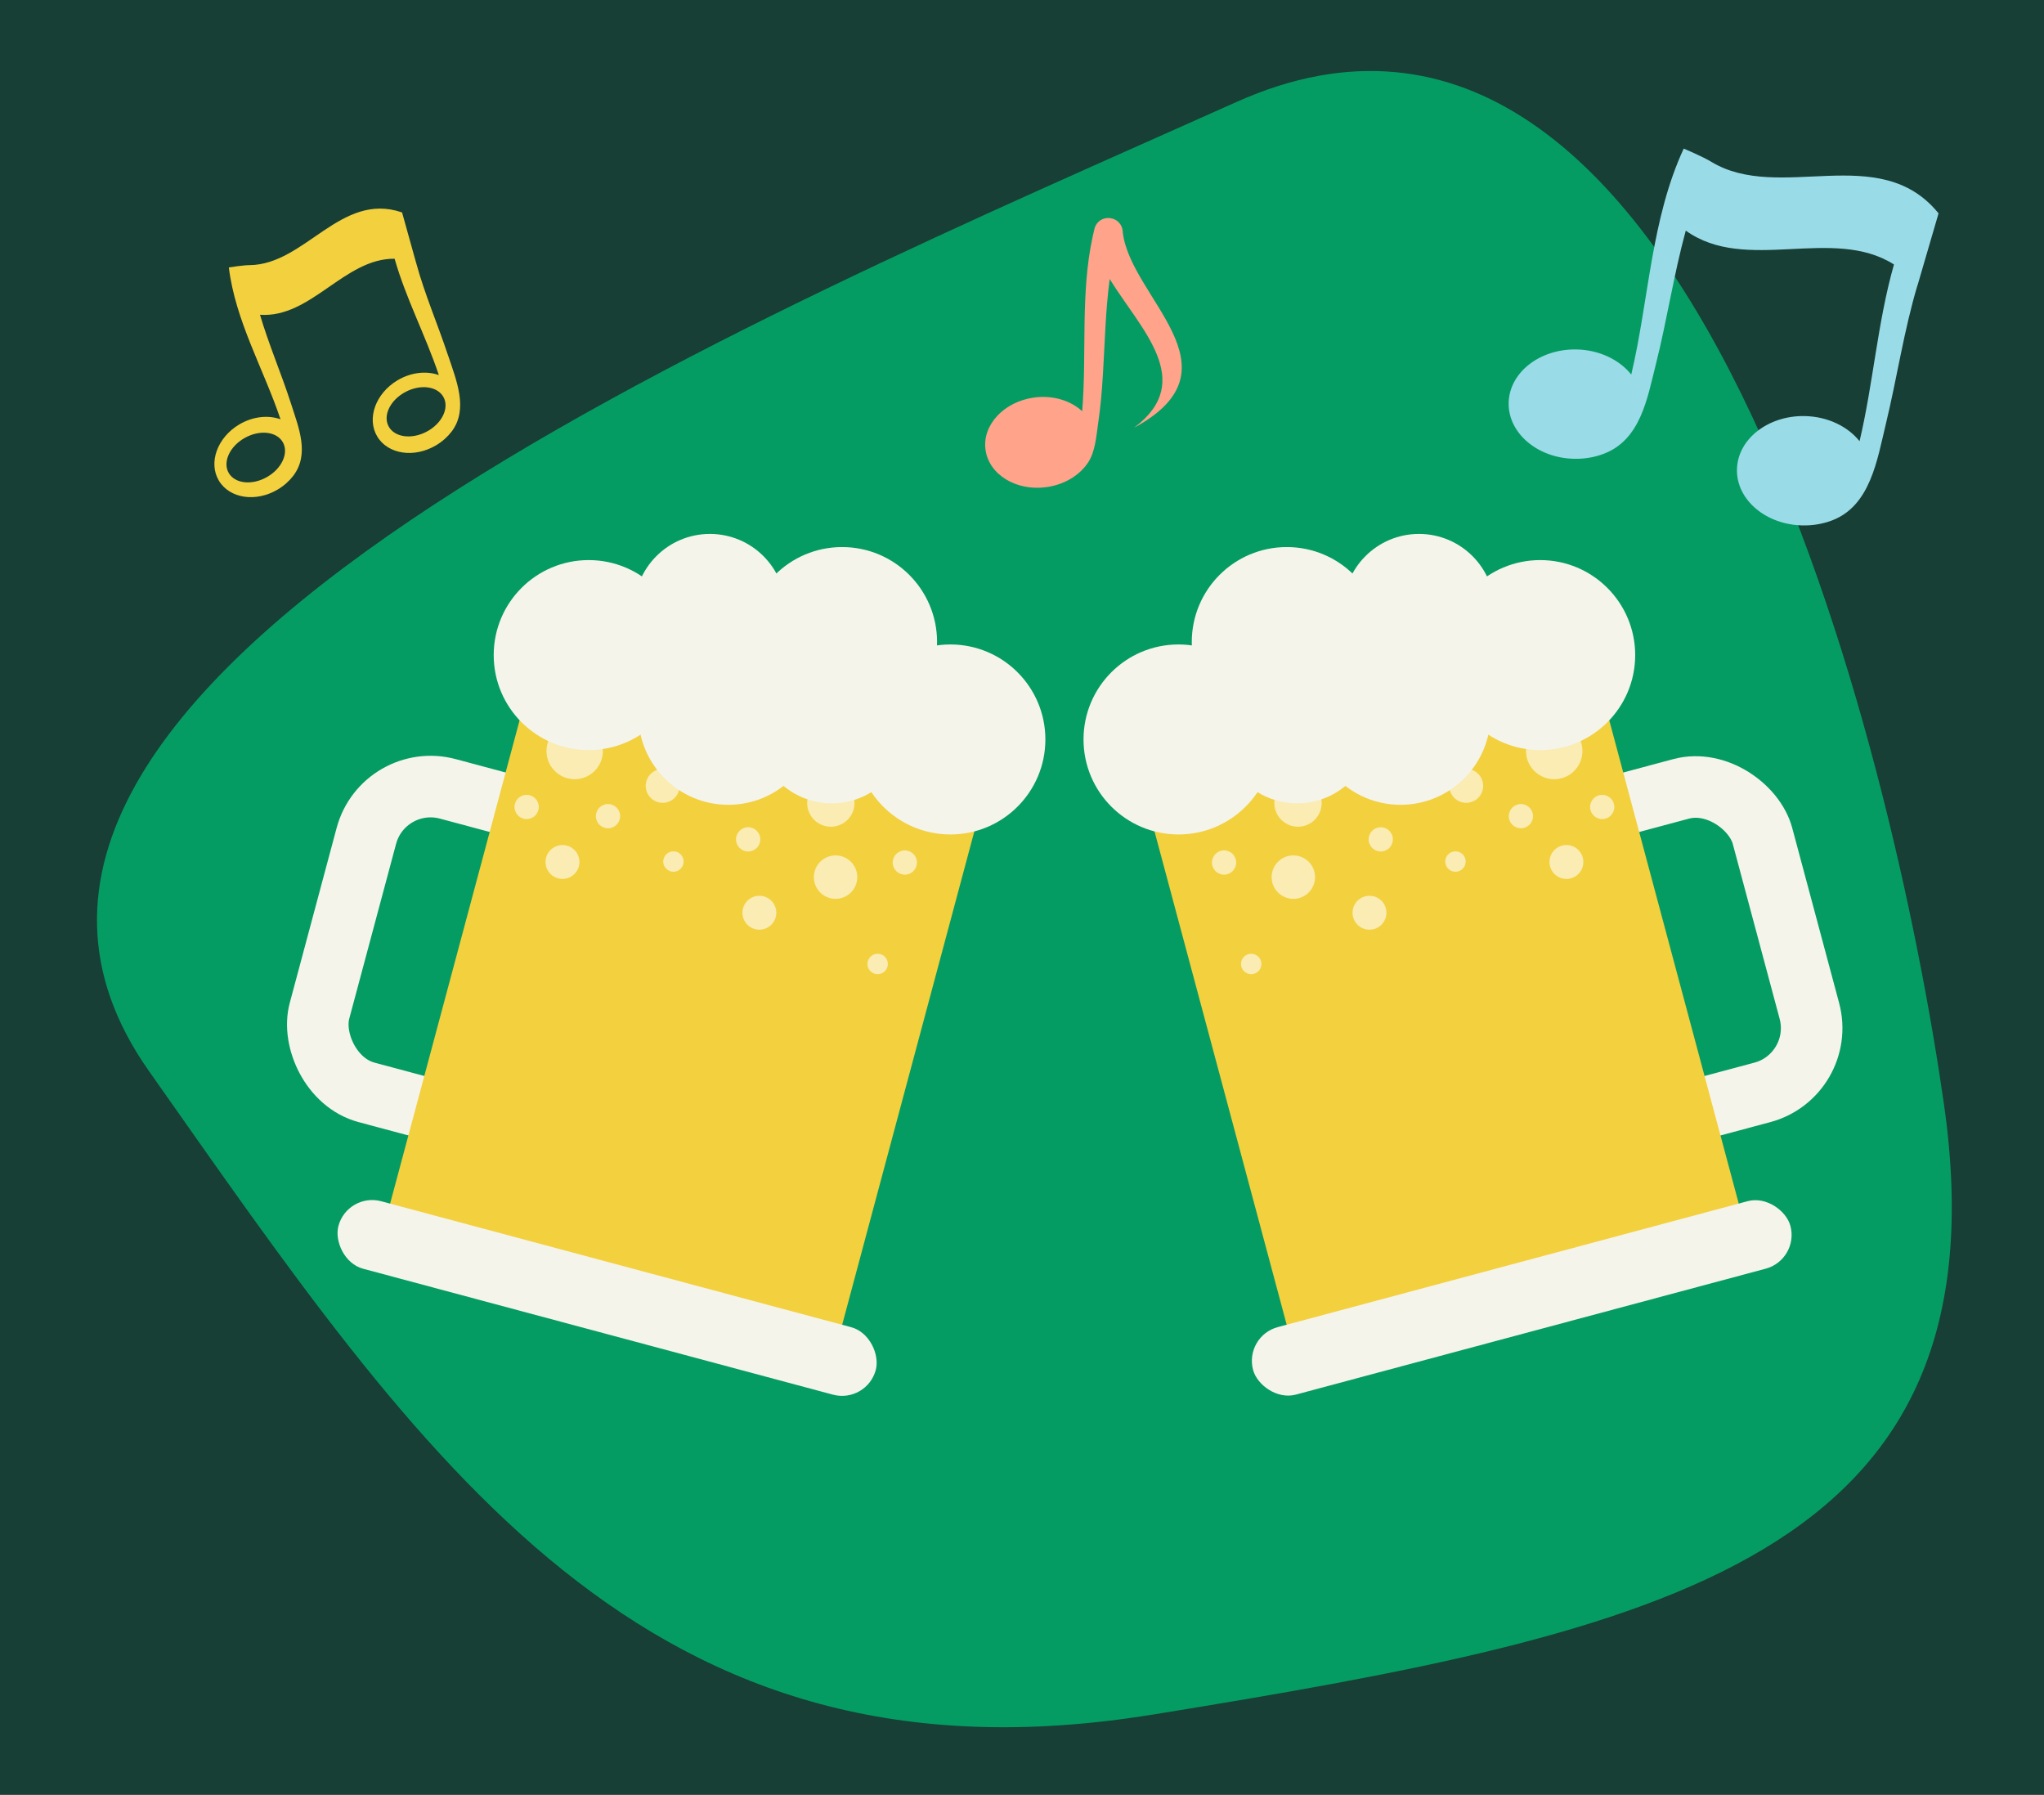
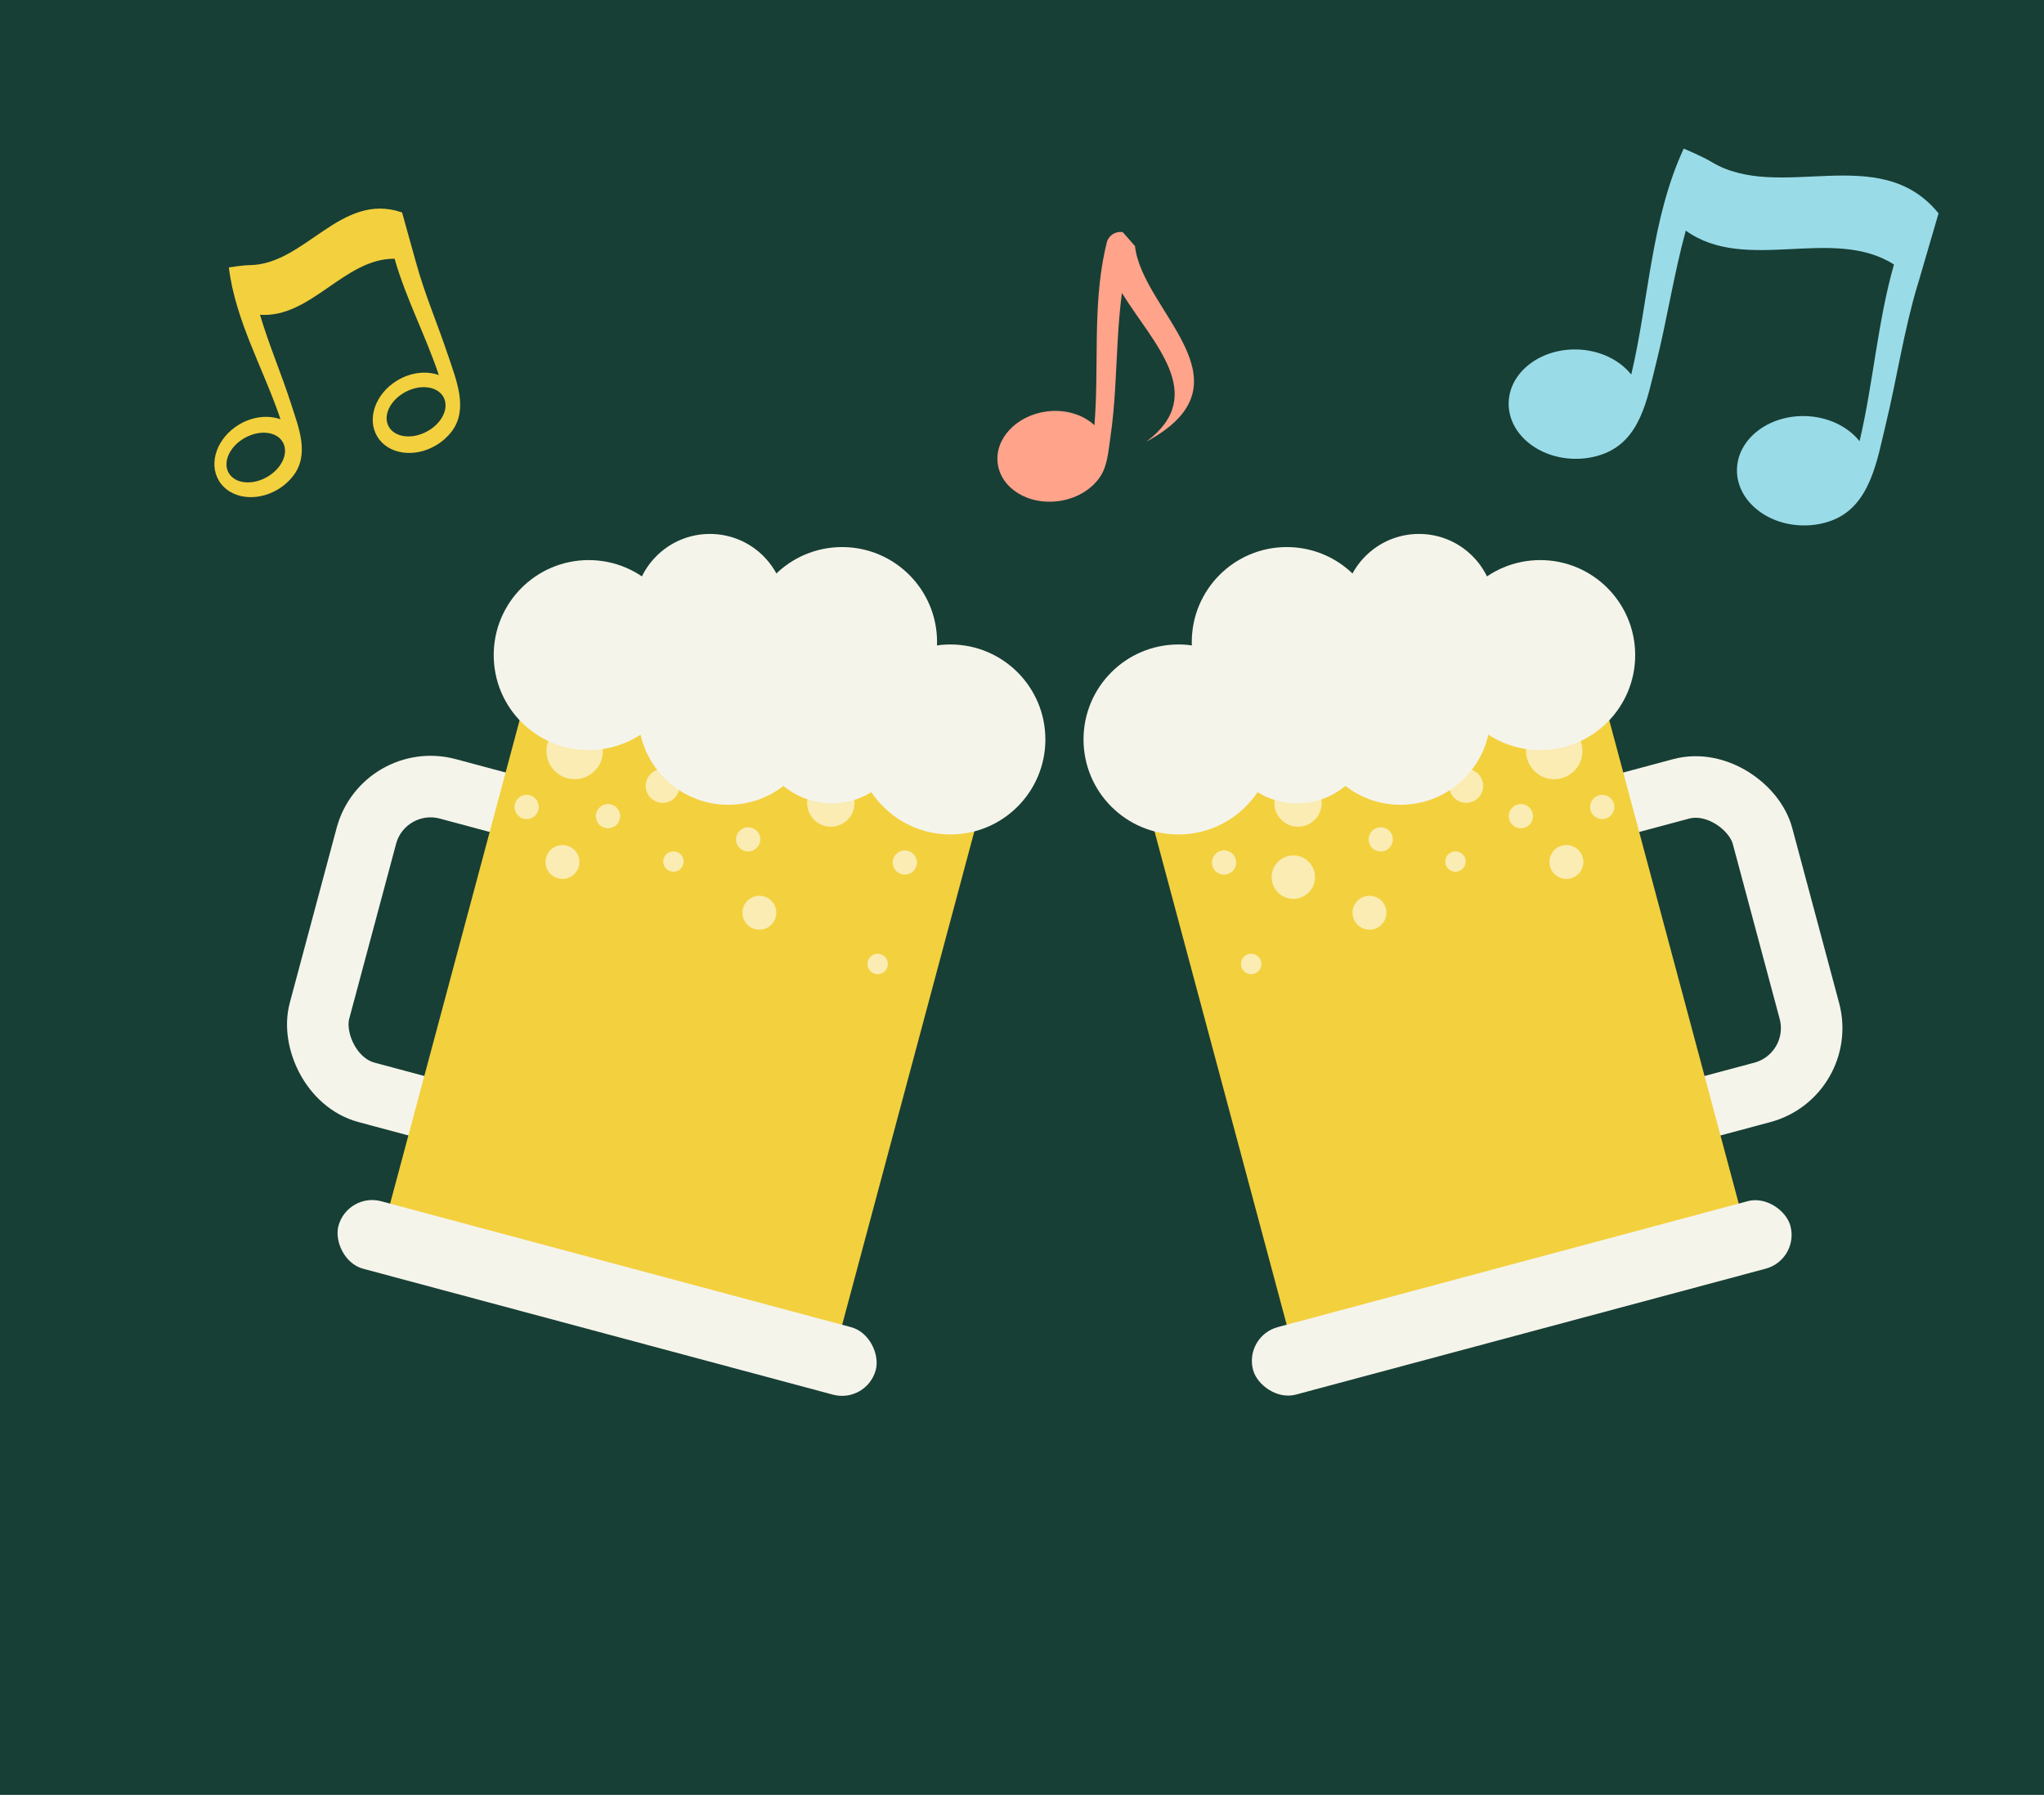
<svg xmlns="http://www.w3.org/2000/svg" id="Layer_1" data-name="Layer 1" viewBox="0 0 415.79 365.04">
  <defs>
    <style>
      .cls-1 {
        fill: #173f35;
      }

      .cls-2 {
        fill: #faecb2;
      }

      .cls-3 {
        fill: #f5f4eb;
      }

      .cls-4 {
        fill: #f3d03e;
      }

      .cls-5 {
        fill: #9adbe8;
      }

      .cls-6 {
        fill: none;
        stroke: #f5f4eb;
        stroke-miterlimit: 10;
        stroke-width: 12.52px;
      }

      .cls-7 {
        fill: #ffa38b;
      }

      .cls-8 {
        fill: #059c63;
      }
    </style>
  </defs>
  <rect class="cls-1" width="415.79" height="365.04" />
-   <path class="cls-8" d="M234.45,348.72c103.48-16.83,174.24-31.56,160.99-124.15-10.25-71.63-51.51-245.27-143.94-203.82C154.23,64.37-25.68,138.38,30.3,217.83c55.97,79.45,100.67,147.71,204.15,130.88Z" />
  <g>
    <rect class="cls-6" x="69.11" y="160.84" width="38.54" height="63.9" rx="13.53" ry="13.53" transform="translate(123.84 401.88) rotate(-165)" />
    <rect class="cls-4" x="83.8" y="158.74" width="110.29" height="95.2" transform="translate(-96.33 287.14) rotate(-75)" />
-     <circle class="cls-2" cx="169.97" cy="178.39" r="4.42" />
    <circle class="cls-2" cx="116.9" cy="152.74" r="5.74" />
    <circle class="cls-3" cx="193.33" cy="150.39" r="19.32" />
    <circle class="cls-3" cx="171.3" cy="130.58" r="19.32" />
    <circle class="cls-3" cx="144.41" cy="123.98" r="15.39" />
    <circle class="cls-3" cx="119.75" cy="133.23" r="19.32" />
    <circle class="cls-2" cx="154.47" cy="185.63" r="3.45" />
    <circle class="cls-2" cx="134.8" cy="159.83" r="3.45" />
    <circle class="cls-2" cx="136.99" cy="175.22" r="2.08" />
    <circle class="cls-2" cx="178.53" cy="196.05" r="2.08" />
    <circle class="cls-2" cx="114.42" cy="175.31" r="3.45" />
    <circle class="cls-2" cx="123.68" cy="165.99" r="2.47" />
    <circle class="cls-2" cx="107.13" cy="164.12" r="2.47" />
    <circle class="cls-2" cx="152.19" cy="170.71" r="2.47" />
    <circle class="cls-2" cx="169.01" cy="163.32" r="4.82" />
    <circle class="cls-2" cx="184.06" cy="175.42" r="2.47" />
    <circle class="cls-3" cx="148.16" cy="145.37" r="18.31" />
    <circle class="cls-3" cx="169.2" cy="147.99" r="15.39" />
    <rect class="cls-3" x="66.92" y="256.86" width="113.16" height="14.21" rx="7.1" ry="7.1" transform="translate(174.47 550.91) rotate(-165)" />
  </g>
  <g>
    <rect class="cls-6" x="325.41" y="160.84" width="38.54" height="63.9" rx="13.53" ry="13.53" transform="translate(-38.15 95.78) rotate(-15)" />
    <rect class="cls-4" x="246.51" y="151.19" width="95.2" height="110.29" transform="translate(-43.38 83.15) rotate(-15)" />
    <circle class="cls-2" cx="263.09" cy="178.39" r="4.42" />
    <circle class="cls-2" cx="316.16" cy="152.74" r="5.74" />
    <circle class="cls-3" cx="239.73" cy="150.39" r="19.32" />
    <circle class="cls-3" cx="261.75" cy="130.58" r="19.32" />
    <circle class="cls-3" cx="288.65" cy="123.98" r="15.39" />
    <circle class="cls-3" cx="313.31" cy="133.23" r="19.32" />
    <circle class="cls-2" cx="278.58" cy="185.63" r="3.45" />
    <circle class="cls-2" cx="298.26" cy="159.83" r="3.45" />
    <circle class="cls-2" cx="296.07" cy="175.22" r="2.08" />
    <circle class="cls-2" cx="254.52" cy="196.05" r="2.08" />
    <circle class="cls-2" cx="318.64" cy="175.31" r="3.45" />
    <circle class="cls-2" cx="309.38" cy="165.99" r="2.47" />
    <circle class="cls-2" cx="325.92" cy="164.12" r="2.47" />
    <circle class="cls-2" cx="280.87" cy="170.71" r="2.47" />
    <circle class="cls-2" cx="264.04" cy="163.32" r="4.82" />
    <circle class="cls-2" cx="249" cy="175.42" r="2.47" />
    <circle class="cls-3" cx="284.9" cy="145.37" r="18.31" />
    <circle class="cls-3" cx="263.86" cy="147.99" r="15.39" />
    <rect class="cls-3" x="252.97" y="256.86" width="113.16" height="14.21" rx="7.1" ry="7.1" transform="translate(-57.77 89.11) rotate(-15)" />
  </g>
  <path class="cls-5" d="M390.05,58.09s.02-.05.02-.08c1.42-4.87,2.85-9.75,4.27-14.62-.03-.04-.07-.08-.11-.13-12.01-14.6-32.27-1.93-46.15-10.37-1.72-1.05-5.58-2.67-5.58-2.67-6.67,14.41-7.05,30.66-10.67,45.96-2.39-3-6.48-5.02-11.17-5.11-7.49-.13-13.66,4.74-13.77,10.88-.11,6.14,5.88,11.23,13.37,11.36,2.14.04,4.17-.33,5.98-1.02,7.5-2.86,8.84-11.25,10.58-18.14,2.28-9.03,3.64-18.27,6.1-27.25,12.22,8.8,29.87-1.03,42.35,6.89-3.34,11.69-4.2,24.1-7,35.94-2.39-3-6.48-5.02-11.17-5.11-7.49-.13-13.66,4.74-13.77,10.88-.11,6.14,5.88,11.23,13.37,11.36,2.14.04,4.17-.33,5.98-1.02,7.8-2.97,9.18-12.34,10.93-19.58,2.27-9.36,3.66-18.93,6.42-28.18Z" />
-   <path class="cls-7" d="M228.4,47.22c0-.07-.02-.15-.02-.22-.11-1.35-1.13-2.44-2.47-2.62l-.12-.02c-1.43-.19-2.79.72-3.14,2.12-.13.53-.26,1.06-.37,1.59-2.53,11.61-1.18,23.73-2.14,35.55,0,0-.01.01-.02,0-2.33-2.15-5.92-3.28-9.75-2.77-6.14.83-10.58,5.58-9.9,10.61.68,5.04,6.21,8.45,12.35,7.62,1.75-.24,3.37-.79,4.76-1.58,1.46-.83,2.77-1.96,3.71-3.36,1.53-2.26,1.71-5.44,2.1-8.08.48-3.25.76-6.53.96-9.81.4-6.5.52-13.02,1.38-19.48,0,0,.01-.01.02,0,6.28,10.2,17.59,20.67,5.05,30.14,0,0,0,.02.01.02,22.2-12.11-.93-26.35-2.42-39.72Z" />
+   <path class="cls-7" d="M228.4,47.22l-.12-.02c-1.43-.19-2.79.72-3.14,2.12-.13.53-.26,1.06-.37,1.59-2.53,11.61-1.18,23.73-2.14,35.55,0,0-.01.01-.02,0-2.33-2.15-5.92-3.28-9.75-2.77-6.14.83-10.58,5.58-9.9,10.61.68,5.04,6.21,8.45,12.35,7.62,1.75-.24,3.37-.79,4.76-1.58,1.46-.83,2.77-1.96,3.71-3.36,1.53-2.26,1.71-5.44,2.1-8.08.48-3.25.76-6.53.96-9.81.4-6.5.52-13.02,1.38-19.48,0,0,.01-.01.02,0,6.28,10.2,17.59,20.67,5.05,30.14,0,0,0,.02.01.02,22.2-12.11-.93-26.35-2.42-39.72Z" />
  <path class="cls-4" d="M91.15,72.31c-2.09-6.33-4.76-12.45-6.51-18.89,0-.02-.01-.04-.02-.06-.94-3.38-1.89-6.76-2.83-10.15-.04-.01-.07-.02-.11-.04-12.38-4.19-19.65,10.64-30.88,10.75-1.39.01-4.25.47-4.25.47,1.34,10.9,7.05,20.58,10.51,30.88-2.5-.89-5.64-.59-8.42,1.07-4.45,2.66-6.29,7.77-4.12,11.41,2.18,3.65,7.55,4.45,12,1.79,1.27-.76,2.33-1.72,3.14-2.78,3.36-4.41,1.08-9.83-.41-14.51-1.96-6.13-4.53-12.05-6.36-18.23,10.39.71,17.17-11.5,27.38-11.4,2.3,8.08,6.33,15.68,9,23.66-2.5-.89-5.64-.59-8.42,1.07-4.45,2.66-6.29,7.77-4.12,11.41,2.18,3.65,7.55,4.45,12,1.79,1.27-.76,2.33-1.72,3.14-2.78,3.5-4.59.89-10.59-.72-15.49ZM54.27,97.04c-3.04,1.72-6.52,1.32-7.76-.88-1.24-2.2.22-5.38,3.27-7.09,3.04-1.72,6.52-1.32,7.76.88,1.24,2.2-.22,5.38-3.27,7.09ZM86.77,87.8c-3.09,1.63-6.55,1.13-7.73-1.11s.38-5.37,3.47-6.99c3.09-1.63,6.55-1.13,7.73,1.11,1.18,2.24-.38,5.37-3.47,6.99Z" />
</svg>